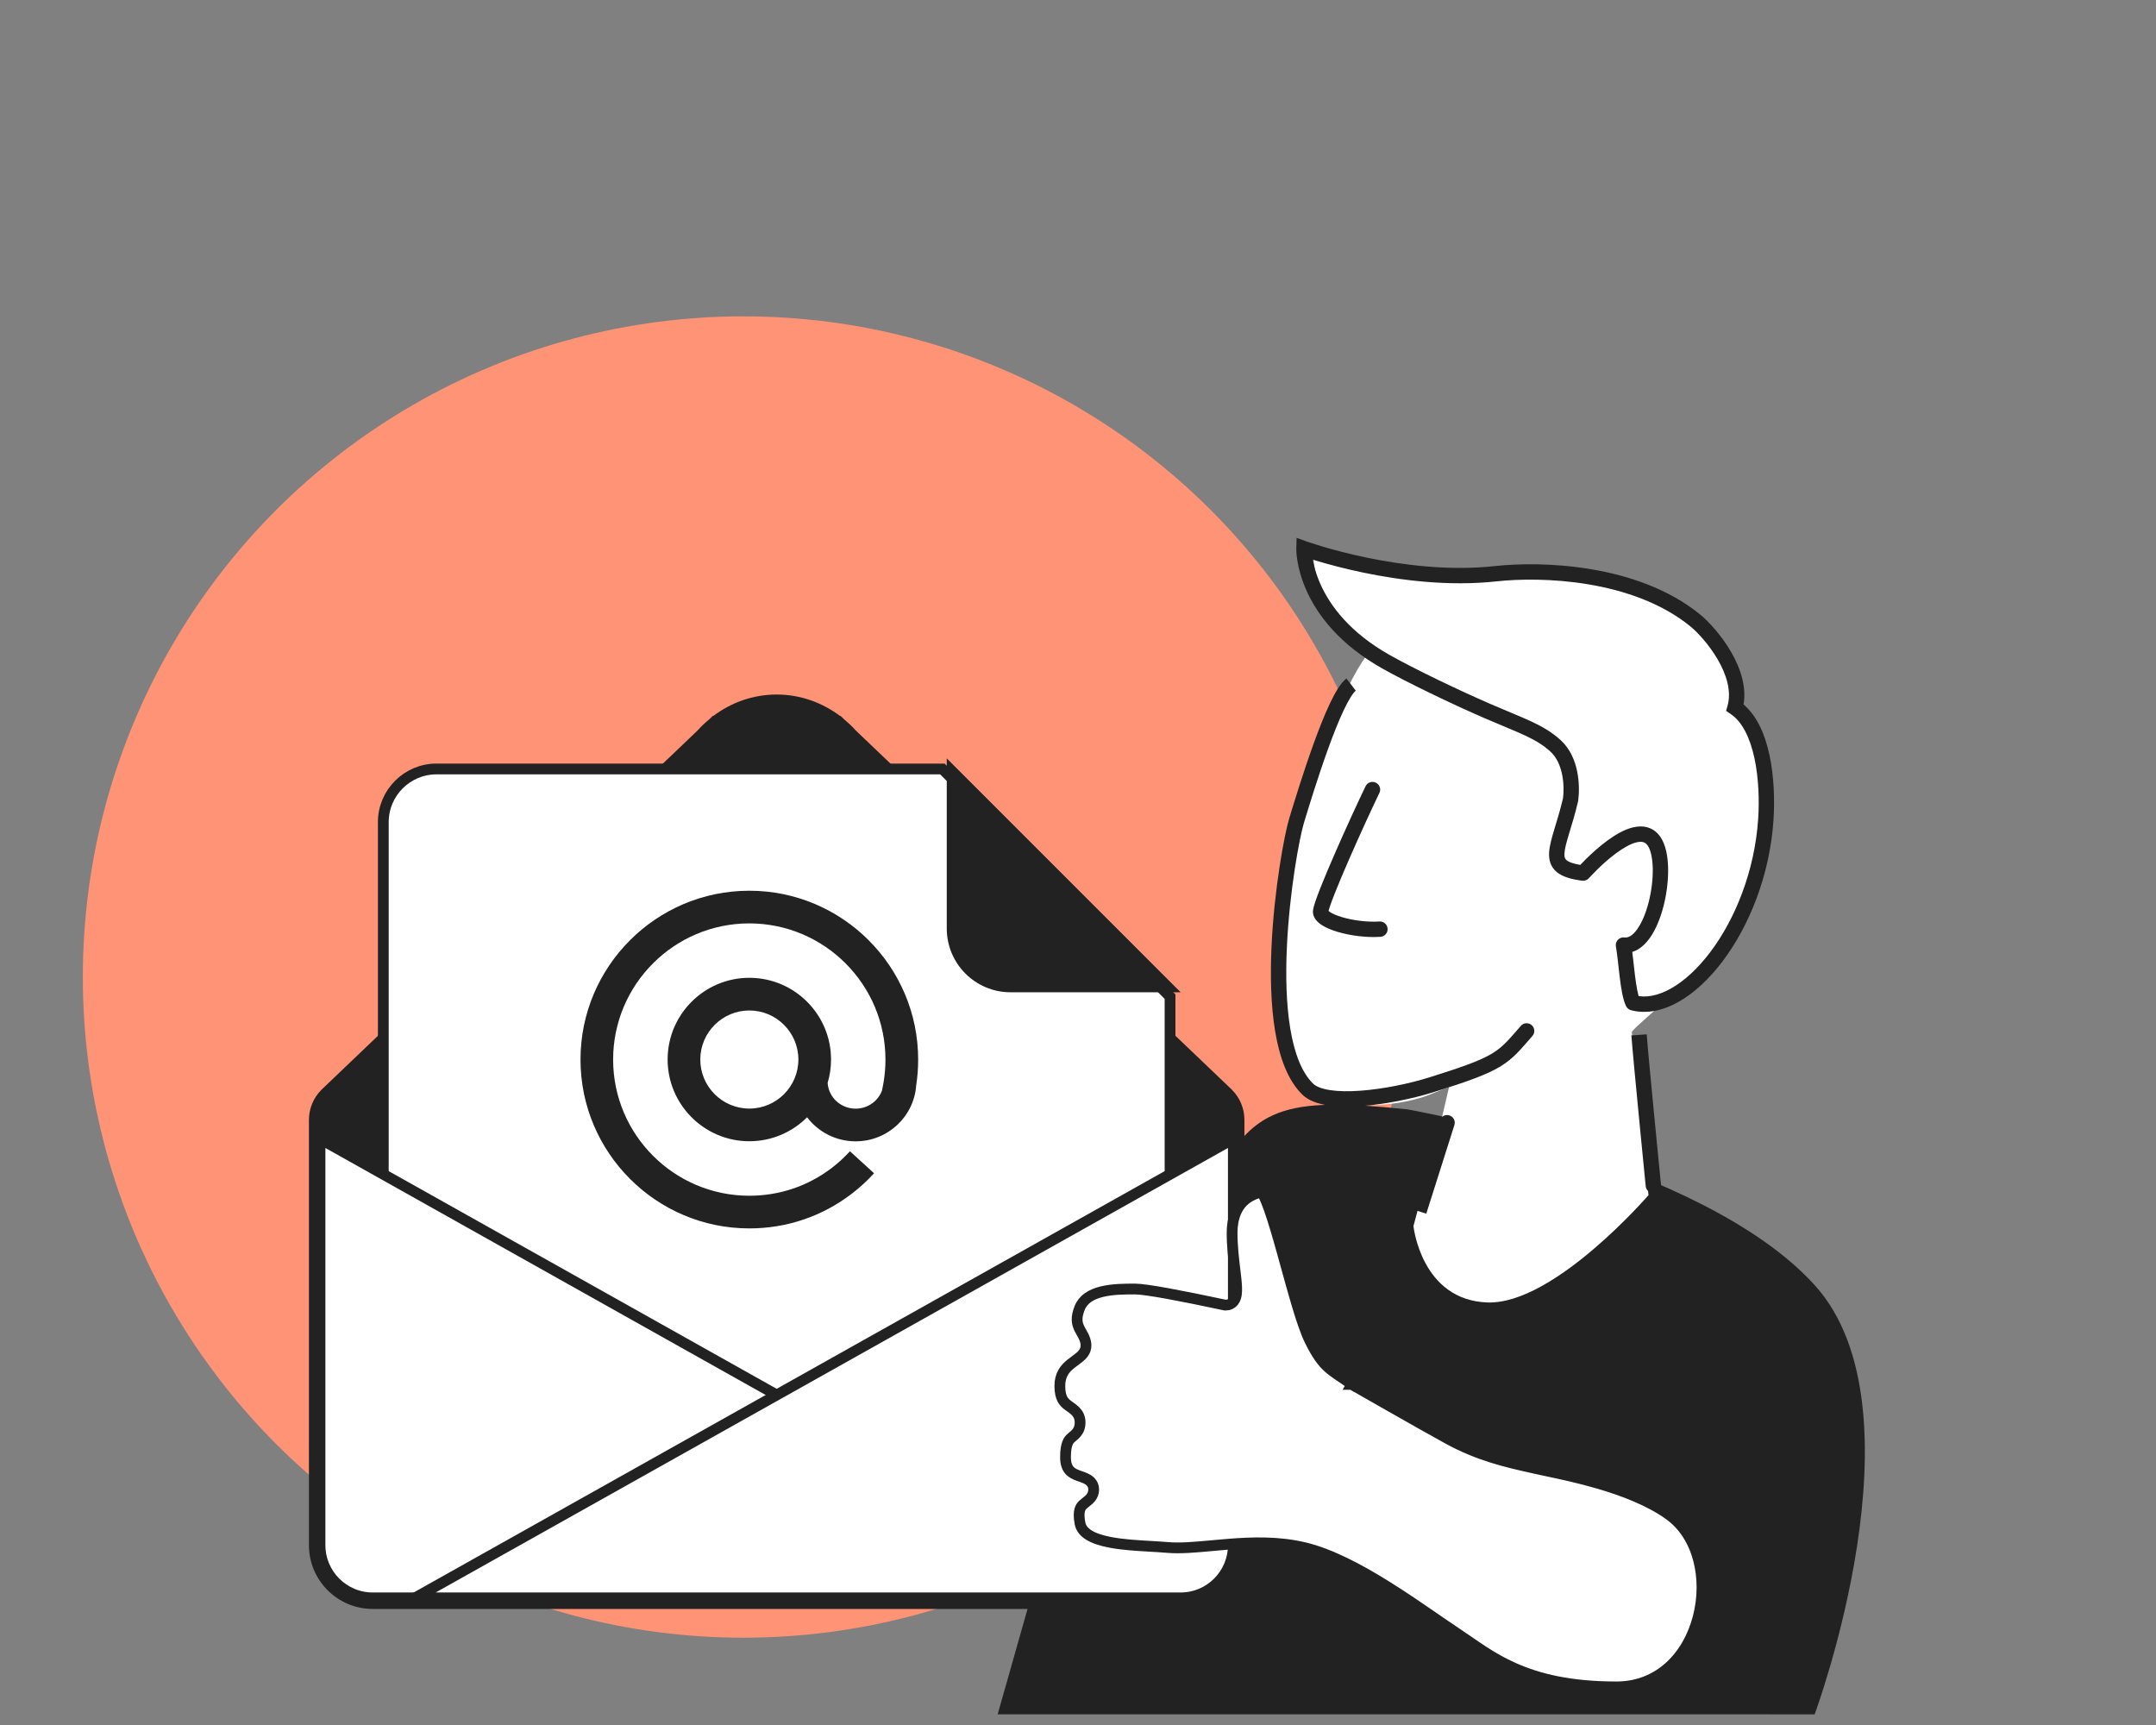
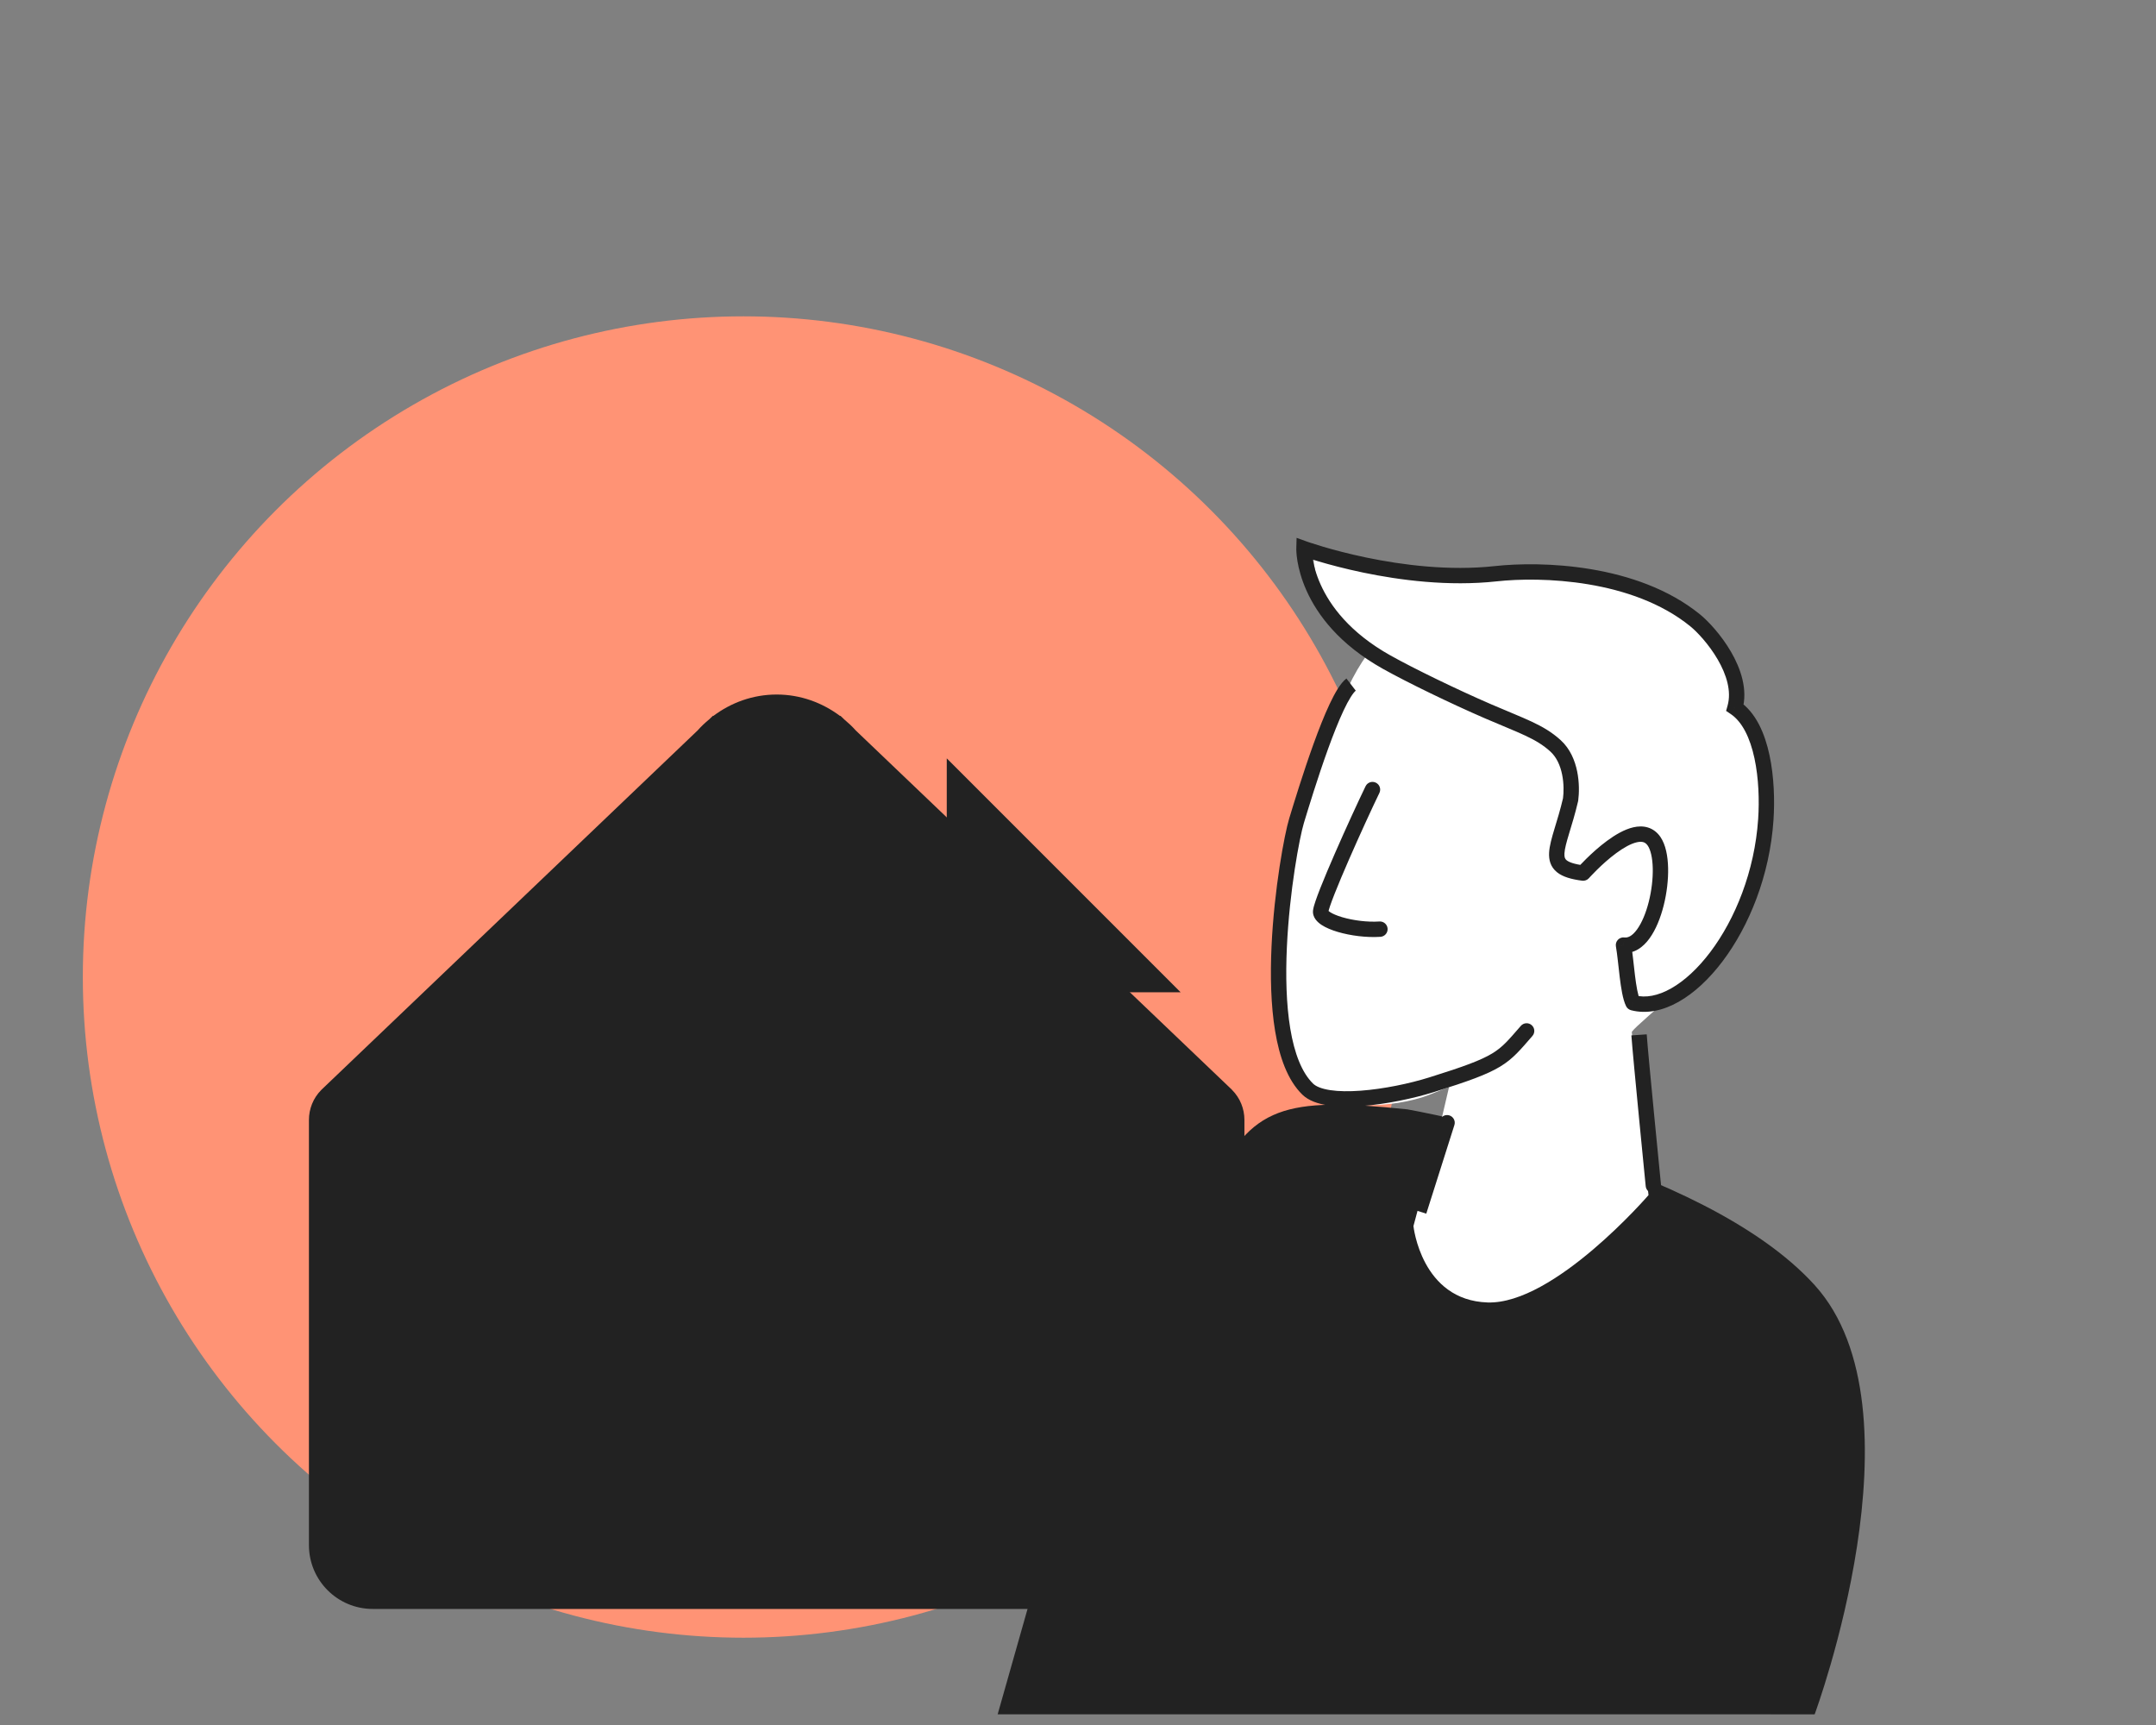
<svg xmlns="http://www.w3.org/2000/svg" width="200" height="160" viewBox="0 0 200 160" fill="none">
  <rect x="0" y="0" width="200" height="160" fill="#808080" stroke="none" />
  <circle cx="68.964" cy="90.622" r="61.281" fill="#FF9375" />
  <path d="M168.337 159.006C168.337 159.006 178.811 130.752 168.337 119.2C157.863 107.647 130.55 102.897 130.55 102.897C119.149 101.709 116.014 102.607 112.499 110.07L97.251 142.423L92.548 159.006L168.333 159.011L168.337 159.006Z" fill="#222222" />
  <path d="M114.287 101.084L79.381 67.749C79.052 67.377 78.688 67.043 78.308 66.723L77.966 66.394C77.966 66.394 77.953 66.398 77.927 66.407C76.282 65.178 74.26 64.42 72.048 64.42C69.836 64.42 67.815 65.174 66.17 66.407C66.144 66.398 66.131 66.394 66.131 66.394L65.789 66.723C65.404 67.039 65.045 67.377 64.716 67.749L29.814 101.084C29.044 101.854 28.658 102.867 28.658 103.875V143.318C28.658 146.586 31.308 149.235 34.576 149.235H109.521C112.789 149.235 115.438 146.586 115.438 143.318V103.875C115.438 102.867 115.053 101.854 114.282 101.084H114.287Z" fill="#222222" />
-   <path d="M108.539 92.442V136.415H35.557V76.259C35.557 73.537 37.77 71.324 40.493 71.324H87.421L108.539 92.442Z" fill="white" stroke="#222222" strokeWidth="1.098" />
-   <path d="M34.575 148.208C31.878 148.208 29.685 146.015 29.685 143.318V105.625L105.591 148.208H34.575Z" fill="white" stroke="#222222" strokeWidth="1.188" />
-   <path d="M109.521 148.208H38.505L114.411 105.625V143.318C114.411 146.015 112.219 148.208 109.521 148.208Z" fill="white" stroke="#222222" strokeWidth="1.188" />
  <path d="M87.826 70.342V86.12C87.826 89.388 90.475 92.037 93.743 92.037H109.521L87.826 70.342Z" fill="#222222" />
-   <path fillRule="evenodd" clipRule="evenodd" d="M69.509 113.939C60.874 113.938 53.85 106.913 53.85 98.278C53.85 89.643 60.876 82.618 69.511 82.618C78.147 82.618 85.172 89.643 85.172 98.278C85.172 99.085 85.111 99.889 84.989 100.68C84.783 103.573 82.345 105.862 79.372 105.862C77.535 105.862 75.899 104.985 74.87 103.631C73.498 105.004 71.603 105.854 69.511 105.854C65.334 105.854 61.932 102.456 61.932 98.274C61.932 94.093 65.33 90.695 69.511 90.695C73.693 90.695 77.091 94.093 77.091 98.274C77.091 99.027 76.981 99.755 76.775 100.441C76.859 101.774 77.989 102.832 79.372 102.832C80.519 102.832 81.492 102.104 81.838 101.095L81.826 101.092C81.883 100.842 81.932 100.589 81.973 100.336C81.973 100.318 81.974 100.3 81.974 100.283H81.981C82.086 99.623 82.138 98.953 82.138 98.278C82.138 91.314 76.472 85.648 69.507 85.648C62.542 85.648 56.876 91.314 56.876 98.278C56.876 105.243 62.542 110.909 69.507 110.909C72.299 110.909 74.948 110.018 77.16 108.33C77.766 107.866 78.333 107.347 78.844 106.784L81.082 108.823C80.45 109.52 79.748 110.161 78.995 110.736C76.251 112.831 72.971 113.939 69.509 113.939ZM69.511 93.725C67.005 93.725 64.962 95.764 64.962 98.274C64.962 100.785 67.001 102.824 69.511 102.824C72.022 102.824 74.061 100.785 74.061 98.274C74.061 95.764 72.022 93.725 69.511 93.725Z" fill="#222222" />
-   <path d="M113.578 121.038L113.639 121.051H113.702C113.994 121.051 114.26 120.93 114.445 120.694C114.603 120.49 114.664 120.246 114.693 120.046C114.749 119.646 114.709 119.118 114.65 118.57C114.623 118.312 114.59 118.04 114.555 117.754C114.435 116.759 114.295 115.602 114.295 114.375C114.295 113.433 114.487 112.573 114.937 111.904C115.342 111.302 115.99 110.805 117.026 110.556C117.069 110.617 117.121 110.701 117.179 110.811C117.342 111.116 117.523 111.553 117.72 112.102C118.111 113.198 118.534 114.658 118.969 116.218C119.086 116.641 119.205 117.071 119.324 117.502C119.642 118.653 119.961 119.811 120.272 120.86C120.697 122.291 121.12 123.572 121.521 124.372C122.144 125.619 122.622 126.299 123.223 126.841C123.517 127.105 123.827 127.327 124.167 127.558C124.254 127.617 124.344 127.677 124.436 127.739C124.708 127.923 125.006 128.124 125.354 128.375L125.379 128.392L125.406 128.408L125.701 127.893L125.406 128.408L125.406 128.408L125.407 128.408L125.41 128.41L125.423 128.417L125.473 128.446L125.666 128.557C125.834 128.653 126.076 128.792 126.377 128.965C126.979 129.309 127.812 129.785 128.738 130.312C130.59 131.367 132.818 132.628 134.313 133.449C137.207 135.039 139.857 135.629 142.187 136.147C142.327 136.178 142.466 136.209 142.603 136.239C142.876 136.3 143.191 136.367 143.541 136.442C144.79 136.707 146.487 137.067 148.294 137.594C150.612 138.27 153.042 139.203 154.858 140.511C157.576 142.47 158.454 146.435 157.529 150.007C156.61 153.552 153.982 156.465 149.943 156.465C145.626 156.465 142.702 155.724 140.462 154.732C138.719 153.96 137.388 153.04 136.09 152.142C135.703 151.875 135.318 151.609 134.927 151.35C134.38 150.988 133.753 150.556 133.068 150.084C131.721 149.157 130.15 148.076 128.526 147.068C126.072 145.543 123.397 144.118 120.993 143.549C118.596 142.98 116.188 143.055 114.011 143.227C113.47 143.27 112.947 143.318 112.443 143.364C110.883 143.507 109.508 143.634 108.326 143.535C107.801 143.491 107.252 143.458 106.693 143.426C105.45 143.353 104.164 143.278 103.017 143.063C102.197 142.909 101.515 142.692 101.022 142.389C100.545 142.096 100.271 141.741 100.184 141.284C100.069 140.682 100.094 140.304 100.159 140.063C100.22 139.834 100.326 139.69 100.454 139.567C100.523 139.5 100.6 139.438 100.692 139.367C100.703 139.359 100.714 139.35 100.726 139.341C100.805 139.28 100.904 139.204 100.993 139.123C101.217 138.92 101.455 138.615 101.455 138.146C101.455 137.872 101.353 137.636 101.185 137.454C101.034 137.291 100.848 137.19 100.699 137.122C100.555 137.057 100.395 137 100.255 136.951L100.231 136.943C100.077 136.889 99.933 136.838 99.794 136.776C99.517 136.654 99.295 136.509 99.135 136.292C98.98 136.08 98.842 135.741 98.842 135.157C98.842 134.52 98.921 134.127 99.016 133.877C99.105 133.639 99.216 133.506 99.331 133.398C99.384 133.348 99.436 133.305 99.501 133.252C99.517 133.239 99.533 133.226 99.551 133.211C99.632 133.144 99.739 133.054 99.836 132.943C100.061 132.686 100.194 132.367 100.194 131.931C100.194 131.436 99.983 131.093 99.716 130.84C99.595 130.726 99.463 130.629 99.351 130.55C99.322 130.529 99.294 130.51 99.268 130.491C99.182 130.43 99.106 130.377 99.027 130.315C98.832 130.164 98.668 129.999 98.545 129.758C98.421 129.514 98.316 129.148 98.316 128.567C98.316 127.498 98.79 126.949 99.311 126.523C99.448 126.41 99.588 126.309 99.731 126.203L99.738 126.199C99.874 126.099 100.022 125.99 100.154 125.879C100.402 125.668 100.742 125.324 100.742 124.805C100.742 124.42 100.598 124.098 100.468 123.85C100.408 123.736 100.355 123.643 100.306 123.558C100.231 123.426 100.165 123.31 100.095 123.155C99.914 122.756 99.787 122.236 100.152 121.324C100.478 120.509 101.208 120.056 102.197 119.811C103.194 119.564 104.329 119.561 105.291 119.561H105.294C105.797 119.561 106.889 119.719 108.386 119.992C109.861 120.262 111.673 120.633 113.578 121.038Z" fill="white" stroke="#222222" strokeWidth="1.188" />
  <path d="M133.375 105.303L131.118 113.719C131.118 113.719 131.836 120.615 138.002 120.808C144.168 121 152.923 110.852 152.923 110.852C152.923 110.852 151.504 97.626 151.374 95.704C152.143 94.679 158.202 90.115 161.155 85.739C165.117 79.868 164.232 73.344 161.443 65.302C158.329 56.324 151.671 52.172 142.645 53.139C133.858 54.081 125.537 52.042 121.806 51.555C122.207 55.892 124.166 59.005 126.792 60.777C124.491 63.809 122.03 71.106 120.499 76.144C118.968 81.182 116.696 96.317 121.534 101.039C123.224 102.688 128.165 102.956 131.93 101.781C132.672 101.549 133.834 101.013 134.422 100.818L133.375 105.303Z" fill="white" />
  <path d="M133.557 103.922C133.676 103.547 134.077 103.339 134.452 103.458C134.827 103.577 135.035 103.977 134.916 104.353L133.557 103.922ZM141.08 95.153C141.339 94.856 141.789 94.826 142.085 95.085C142.382 95.344 142.412 95.794 142.153 96.09L141.08 95.153ZM132.791 100.615L133.004 101.295L132.791 100.615ZM154.082 109.888C154.121 110.28 153.835 110.629 153.443 110.668C153.052 110.707 152.703 110.421 152.664 110.029L154.082 109.888ZM126.677 72.925C126.849 72.571 127.275 72.423 127.629 72.595C127.983 72.767 128.131 73.193 127.959 73.547L126.677 72.925ZM127.961 85.471C128.353 85.445 128.693 85.742 128.72 86.134C128.746 86.527 128.45 86.867 128.057 86.893L127.961 85.471ZM146.862 80.981L147.396 81.453C147.239 81.63 147.004 81.718 146.77 81.688L146.862 80.981ZM153.439 78.031L154.026 77.627L153.439 78.031ZM157.241 57.533L157.69 56.979L157.241 57.533ZM138.756 53.214L138.678 52.506L138.756 53.214ZM120.962 50.891L120.25 50.87L120.278 49.887L121.204 50.221L120.962 50.891ZM128.636 61.416L128.288 62.038L128.636 61.416ZM145.696 74.162L146.402 74.255C146.399 74.278 146.395 74.302 146.389 74.325L145.696 74.162ZM150.6 87.659L149.899 87.783C149.859 87.559 149.929 87.331 150.085 87.167C150.242 87.003 150.468 86.923 150.693 86.953L150.6 87.659ZM151.482 93.012L151.303 93.702C151.102 93.649 150.933 93.511 150.842 93.324L151.482 93.012ZM144.291 69.175L144.77 68.647L144.77 68.647L144.291 69.175ZM160.945 65.636L160.547 66.227L160.121 65.939L160.259 65.444L160.945 65.636ZM163.806 76.008L164.517 76.056L163.806 76.008ZM130.95 112.141L133.557 103.922L134.916 104.353L132.308 112.572L130.95 112.141ZM142.153 96.09C141.059 97.343 140.388 98.189 139.153 98.935C137.947 99.663 136.217 100.293 133.004 101.295L132.579 99.935C135.82 98.924 137.383 98.339 138.416 97.715C139.42 97.109 139.935 96.464 141.08 95.153L142.153 96.09ZM133.004 101.295C131.076 101.897 128.574 102.422 126.324 102.587C125.2 102.67 124.112 102.664 123.179 102.522C122.268 102.384 121.394 102.099 120.811 101.53L121.807 100.51C122.069 100.766 122.582 100.99 123.394 101.114C124.183 101.234 125.155 101.244 126.22 101.166C128.347 101.01 130.742 100.509 132.579 99.935L133.004 101.295ZM120.811 101.53C119.435 100.188 118.682 98.025 118.286 95.641C117.885 93.232 117.83 90.471 117.952 87.8C118.196 82.47 119.152 77.365 119.592 75.918L120.956 76.332C120.56 77.634 119.615 82.615 119.376 87.865C119.256 90.484 119.314 93.136 119.691 95.408C120.073 97.705 120.763 99.492 121.807 100.51L120.811 101.53ZM119.592 75.918C120.009 74.545 120.882 71.677 121.851 68.996C122.335 67.658 122.848 66.351 123.346 65.296C123.594 64.768 123.845 64.291 124.091 63.899C124.329 63.52 124.598 63.164 124.899 62.933L125.768 64.062C125.672 64.136 125.511 64.318 125.298 64.657C125.093 64.983 124.87 65.404 124.635 65.903C124.165 66.9 123.669 68.159 123.191 69.481C122.236 72.122 121.373 74.958 120.956 76.332L119.592 75.918ZM152.757 95.939C152.821 96.887 153.151 100.365 153.467 103.625C153.625 105.251 153.779 106.817 153.893 107.976C153.95 108.556 153.997 109.034 154.03 109.367C154.047 109.534 154.06 109.664 154.069 109.753C154.073 109.797 154.076 109.831 154.079 109.854C154.08 109.865 154.081 109.874 154.081 109.88C154.081 109.882 154.082 109.885 154.082 109.886C154.082 109.887 154.082 109.887 154.082 109.888C154.082 109.888 154.082 109.888 154.082 109.888C154.082 109.888 154.082 109.888 153.373 109.959C152.664 110.029 152.664 110.029 152.664 110.029C152.664 110.029 152.664 110.029 152.664 110.029C152.664 110.028 152.664 110.028 152.664 110.027C152.664 110.025 152.663 110.023 152.663 110.02C152.662 110.015 152.662 110.006 152.66 109.994C152.658 109.972 152.655 109.938 152.65 109.893C152.642 109.804 152.629 109.674 152.612 109.507C152.579 109.174 152.532 108.696 152.475 108.116C152.361 106.956 152.207 105.389 152.049 103.762C151.734 100.517 151.401 97.01 151.335 96.036L152.757 95.939ZM127.959 73.547C127.313 74.88 126.154 77.394 125.138 79.722C124.629 80.887 124.159 81.999 123.808 82.89C123.632 83.336 123.488 83.721 123.384 84.027C123.275 84.35 123.228 84.534 123.219 84.604L121.806 84.42C121.835 84.194 121.927 83.888 122.035 83.569C122.149 83.233 122.302 82.824 122.482 82.367C122.843 81.453 123.32 80.323 123.832 79.152C124.854 76.81 126.021 74.279 126.677 72.925L127.959 73.547ZM123.219 84.604C123.247 84.391 123.076 84.399 123.375 84.597C123.613 84.755 124.003 84.925 124.515 85.076C125.532 85.375 126.852 85.546 127.961 85.471L128.057 86.893C126.763 86.981 125.274 86.785 124.112 86.443C123.535 86.273 122.994 86.054 122.588 85.785C122.243 85.556 121.717 85.102 121.806 84.42L123.219 84.604ZM146.862 80.981C146.329 80.508 146.329 80.508 146.329 80.508C146.329 80.508 146.329 80.508 146.33 80.508C146.33 80.508 146.33 80.507 146.331 80.507C146.331 80.506 146.333 80.504 146.334 80.503C146.337 80.5 146.341 80.495 146.346 80.489C146.356 80.478 146.371 80.462 146.39 80.441C146.428 80.399 146.484 80.338 146.554 80.263C146.696 80.113 146.898 79.902 147.147 79.658C147.641 79.172 148.327 78.541 149.078 77.988C149.815 77.445 150.679 76.926 151.522 76.734C151.953 76.636 152.417 76.615 152.868 76.753C153.331 76.895 153.725 77.19 154.026 77.627L152.852 78.434C152.719 78.242 152.583 78.156 152.45 78.115C152.304 78.071 152.105 78.063 151.838 78.124C151.287 78.249 150.615 78.626 149.924 79.135C149.247 79.634 148.614 80.213 148.146 80.674C147.913 80.903 147.724 81.1 147.593 81.239C147.528 81.308 147.478 81.363 147.444 81.4C147.427 81.418 147.415 81.432 147.407 81.441C147.402 81.446 147.399 81.449 147.398 81.451C147.397 81.452 147.396 81.453 147.396 81.453C147.396 81.454 147.396 81.454 147.396 81.454C147.396 81.454 147.396 81.454 147.396 81.454C147.396 81.454 147.396 81.453 146.862 80.981ZM156.792 58.086C154.123 55.921 150.684 54.759 147.354 54.201C144.03 53.644 140.875 53.699 138.833 53.923L138.678 52.506C140.831 52.27 144.12 52.214 147.59 52.796C151.055 53.377 154.761 54.603 157.69 56.979L156.792 58.086ZM138.833 53.923C134.376 54.411 129.846 53.816 126.449 53.108C124.746 52.753 123.319 52.368 122.316 52.071C121.814 51.923 121.418 51.796 121.146 51.706C121.01 51.661 120.905 51.626 120.833 51.601C120.798 51.588 120.77 51.579 120.751 51.572C120.742 51.569 120.734 51.566 120.729 51.564C120.727 51.563 120.725 51.562 120.723 51.562C120.723 51.562 120.722 51.562 120.721 51.561C120.721 51.561 120.721 51.561 120.721 51.561C120.721 51.561 120.721 51.561 120.962 50.891C121.204 50.221 121.204 50.22 121.204 50.22C121.204 50.22 121.204 50.22 121.204 50.22C121.204 50.221 121.204 50.221 121.205 50.221C121.205 50.221 121.207 50.221 121.209 50.222C121.212 50.223 121.218 50.225 121.226 50.228C121.242 50.234 121.267 50.243 121.299 50.254C121.365 50.277 121.464 50.31 121.593 50.353C121.852 50.439 122.234 50.561 122.72 50.705C123.693 50.993 125.082 51.367 126.74 51.713C130.063 52.405 134.429 52.972 138.678 52.506L138.833 53.923ZM120.962 50.891C121.674 50.911 121.675 50.911 121.675 50.91C121.675 50.91 121.675 50.91 121.675 50.91C121.675 50.909 121.675 50.909 121.675 50.909C121.675 50.908 121.675 50.908 121.675 50.908C121.675 50.909 121.675 50.911 121.674 50.914C121.674 50.921 121.674 50.933 121.675 50.951C121.675 50.986 121.677 51.044 121.681 51.12C121.69 51.274 121.712 51.506 121.76 51.801C121.858 52.392 122.065 53.236 122.505 54.213C123.38 56.158 125.194 58.673 128.984 60.795L128.288 62.038C124.227 59.765 122.204 57.017 121.205 54.798C120.708 53.693 120.469 52.729 120.354 52.033C120.297 51.685 120.271 51.404 120.259 51.205C120.253 51.106 120.25 51.027 120.25 50.97C120.249 50.942 120.249 50.919 120.249 50.903C120.25 50.894 120.25 50.887 120.25 50.882C120.25 50.879 120.25 50.877 120.25 50.875C120.25 50.874 120.25 50.873 120.25 50.872C120.25 50.872 120.25 50.871 120.25 50.871C120.25 50.871 120.25 50.87 120.962 50.891ZM146.389 74.325C146.113 75.507 145.8 76.504 145.557 77.311C145.305 78.147 145.149 78.722 145.125 79.154C145.103 79.535 145.188 79.681 145.331 79.795C145.545 79.967 146.003 80.15 146.955 80.275L146.77 81.688C145.774 81.558 144.977 81.339 144.439 80.906C143.829 80.417 143.663 79.755 143.702 79.073C143.738 78.441 143.953 77.696 144.192 76.9C144.441 76.076 144.738 75.129 145.002 74L146.389 74.325ZM154.026 77.627C154.524 78.352 154.716 79.424 154.741 80.498C154.767 81.602 154.62 82.836 154.332 83.981C154.046 85.119 153.608 86.223 153.019 87.036C152.441 87.836 151.594 88.507 150.508 88.366L150.693 86.953C151.012 86.994 151.411 86.829 151.865 86.201C152.308 85.588 152.688 84.674 152.95 83.634C153.209 82.601 153.339 81.496 153.317 80.531C153.293 79.536 153.11 78.809 152.852 78.434L154.026 77.627ZM151.302 87.536C151.443 88.336 151.546 89.473 151.665 90.45C151.727 90.953 151.793 91.424 151.873 91.827C151.955 92.241 152.041 92.531 152.123 92.7L150.842 93.324C150.676 92.984 150.562 92.545 150.475 92.103C150.385 91.649 150.314 91.137 150.251 90.623C150.122 89.566 150.031 88.535 149.899 87.783L151.302 87.536ZM128.984 60.795C131.176 62.022 135.184 63.966 138.324 65.324L137.759 66.632C134.588 65.261 130.534 63.295 128.288 62.038L128.984 60.795ZM138.324 65.324C139.865 65.99 141.107 66.476 142.101 66.942C143.122 67.422 143.964 67.915 144.77 68.647L143.812 69.702C143.148 69.099 142.443 68.677 141.496 68.232C140.521 67.775 139.373 67.33 137.759 66.632L138.324 65.324ZM144.77 68.647C145.657 69.452 146.099 70.544 146.305 71.553C146.511 72.566 146.493 73.559 146.402 74.255L144.989 74.07C145.063 73.503 145.078 72.67 144.908 71.838C144.738 71.002 144.396 70.232 143.812 69.702L144.77 68.647ZM160.259 65.444C160.63 64.114 160.166 62.584 159.338 61.162C158.519 59.756 157.426 58.6 156.792 58.086L157.69 56.979C158.455 57.6 159.662 58.887 160.569 60.445C161.467 61.986 162.157 63.941 161.632 65.827L160.259 65.444ZM151.662 92.322C152.652 92.58 153.8 92.37 155.027 91.675C156.253 90.981 157.508 89.827 158.66 88.301C160.962 85.25 162.771 80.814 163.095 75.961L164.517 76.056C164.174 81.185 162.267 85.886 159.797 89.159C158.563 90.795 157.168 92.1 155.729 92.915C154.291 93.73 152.758 94.08 151.303 93.702L151.662 92.322ZM163.095 75.961C163.208 74.267 163.149 72.186 162.751 70.331C162.346 68.445 161.625 66.953 160.547 66.227L161.344 65.045C162.892 66.089 163.717 68.044 164.144 70.032C164.577 72.051 164.636 74.271 164.517 76.056L163.095 75.961Z" fill="#222222" />
</svg>